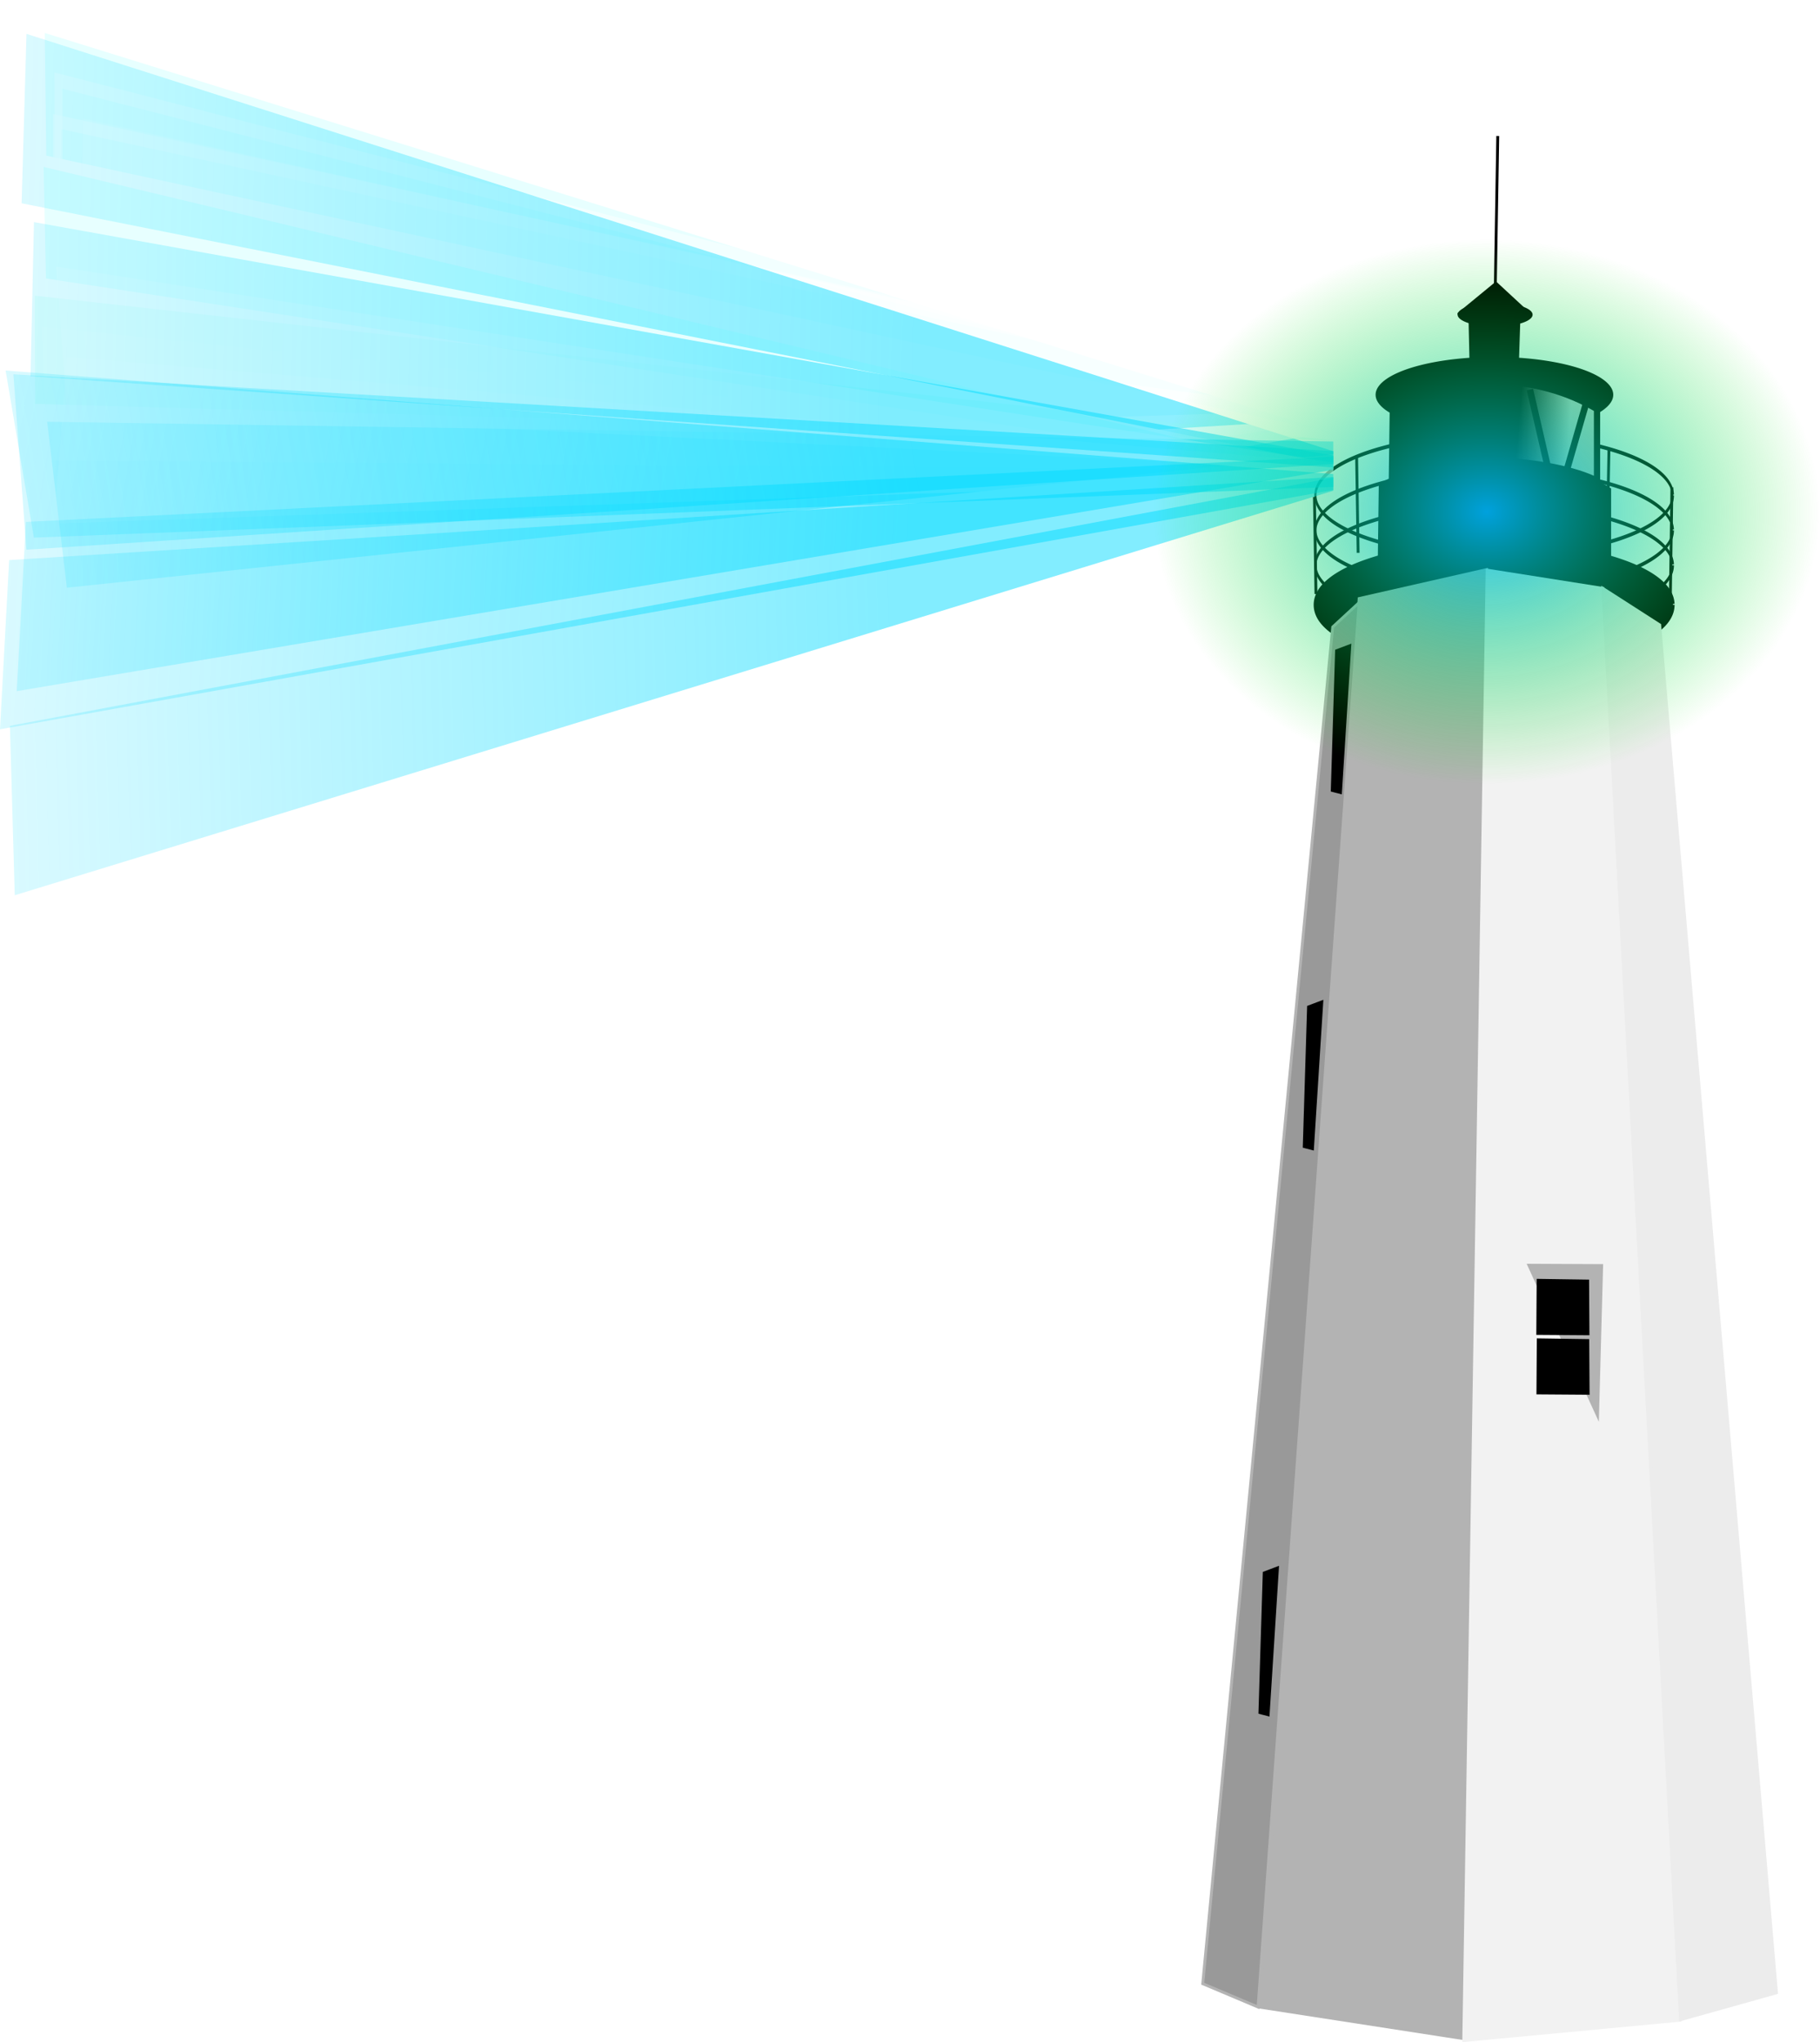
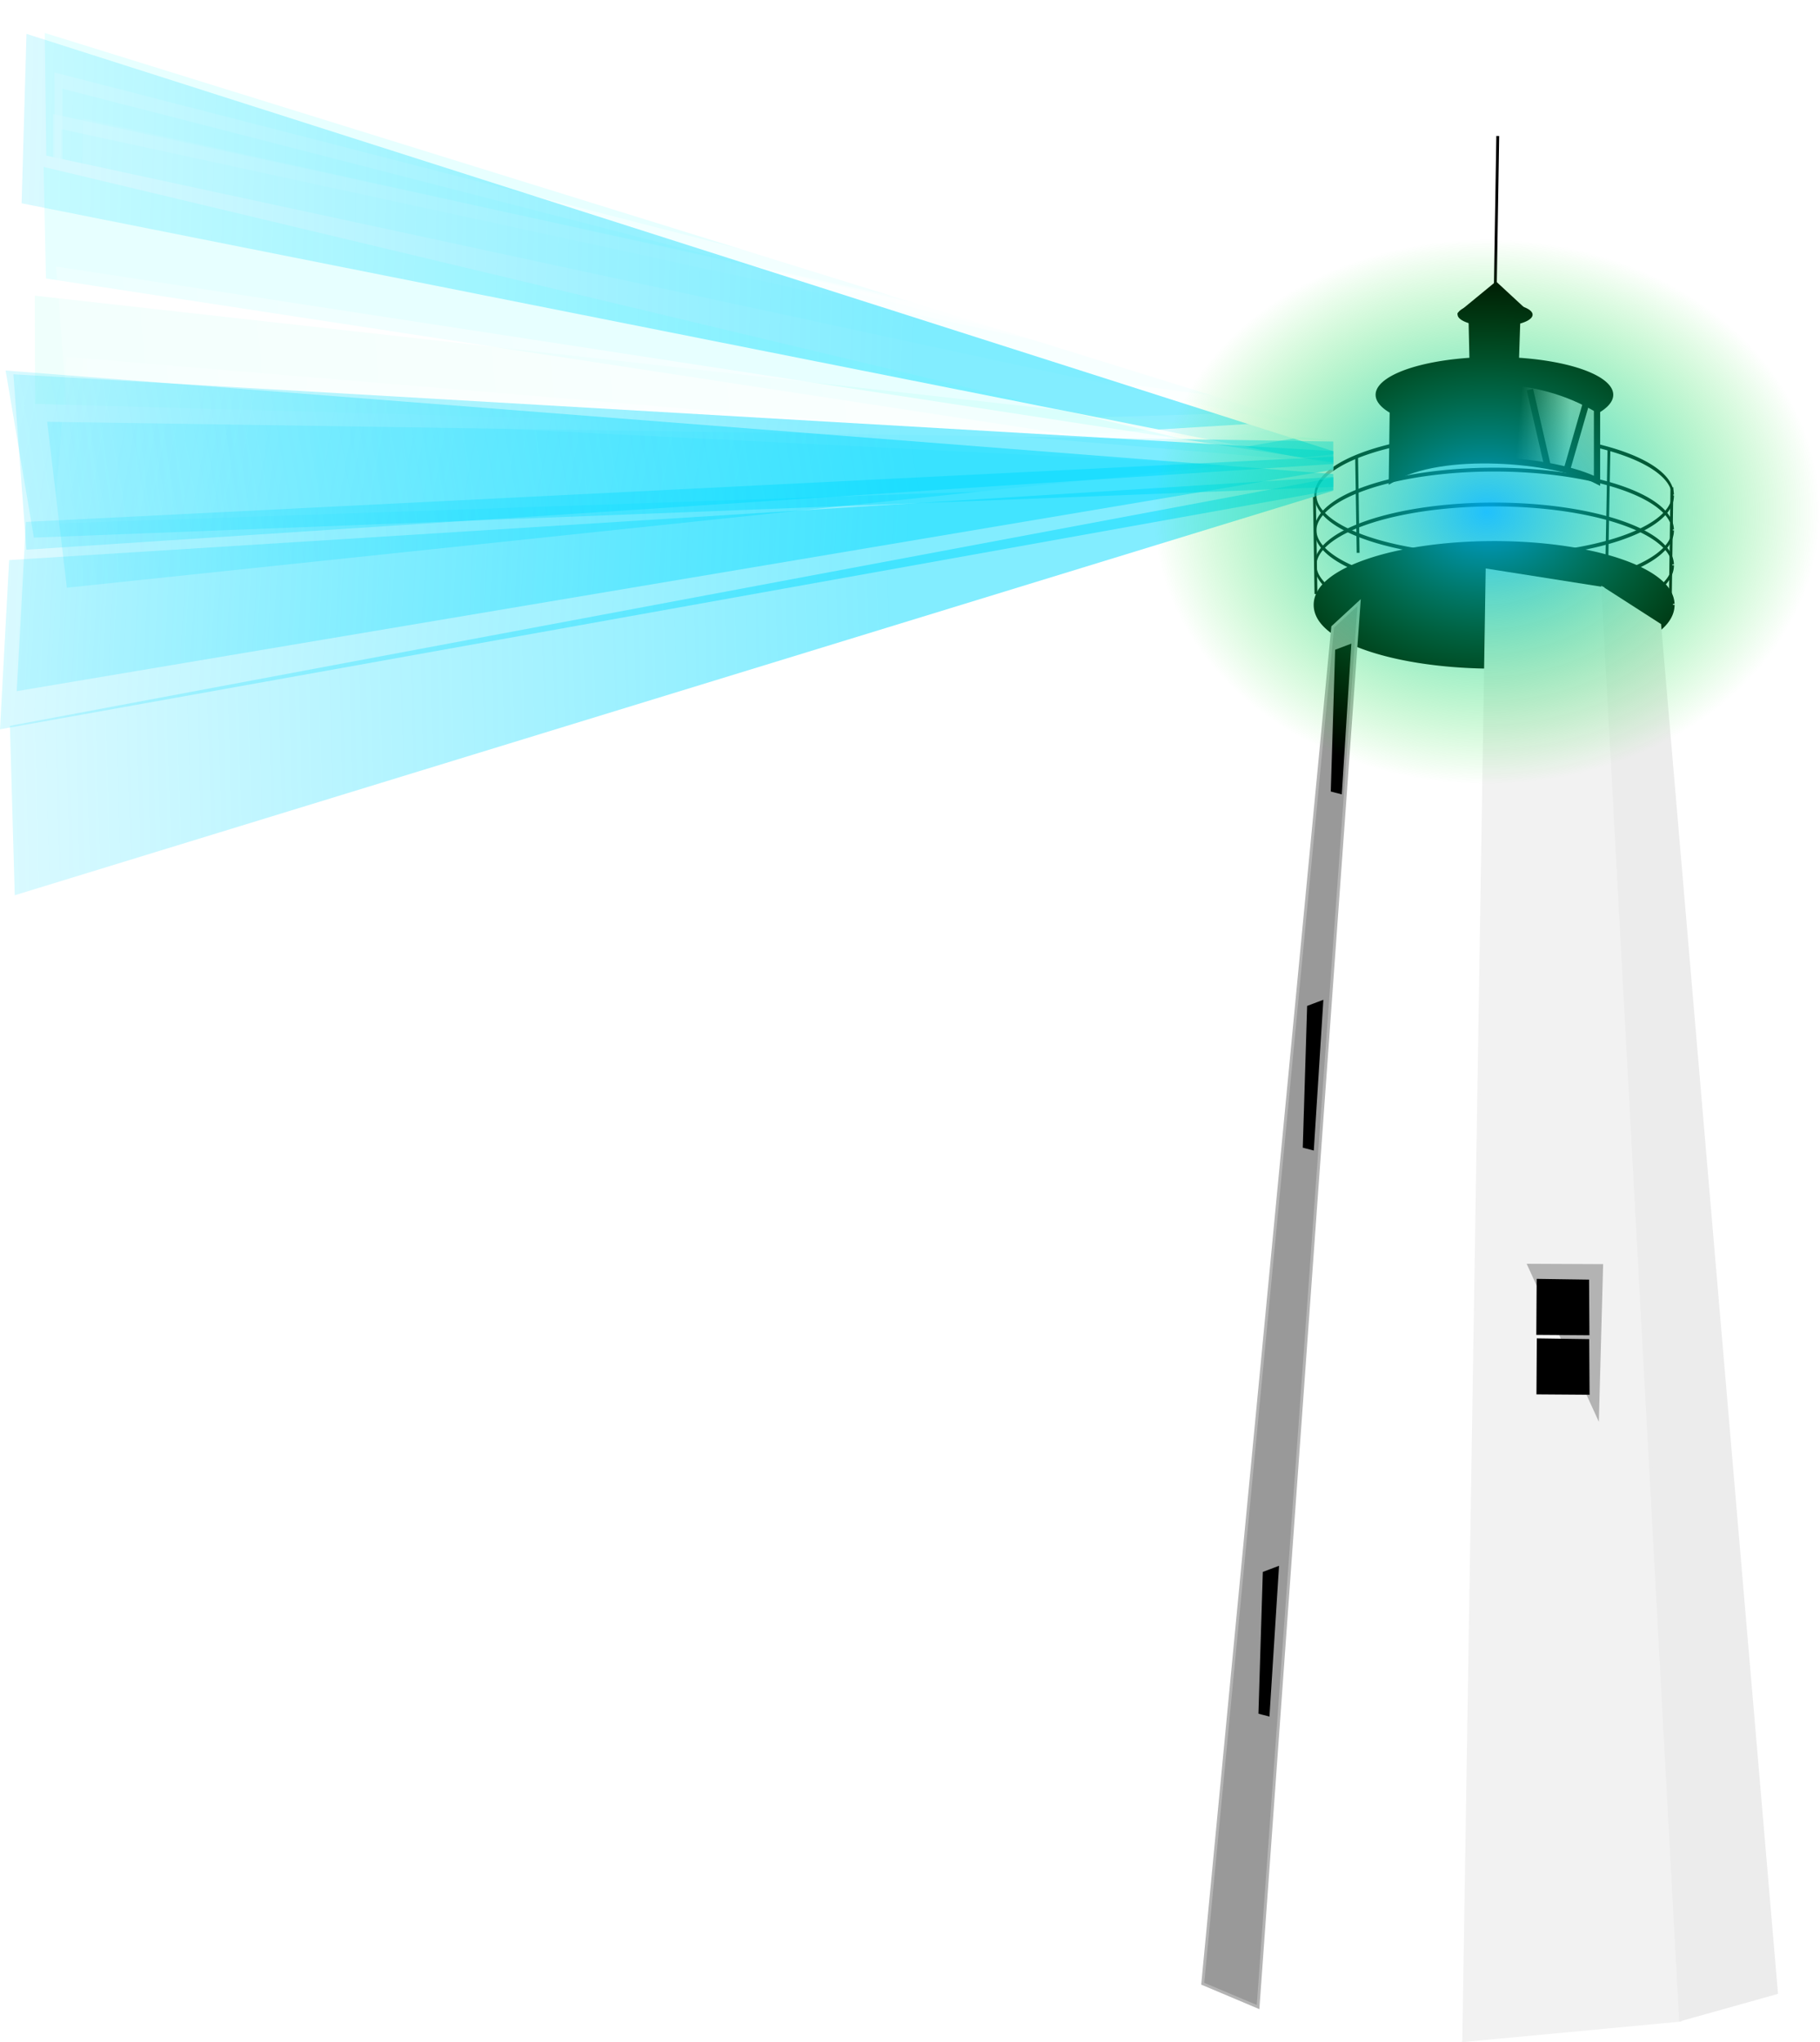
<svg xmlns="http://www.w3.org/2000/svg" xmlns:xlink="http://www.w3.org/1999/xlink" viewBox="0 0 640.06 718.14">
  <defs>
    <linearGradient id="i" y2="445.22" xlink:href="#b" gradientUnits="userSpaceOnUse" x2="1188.2" gradientTransform="matrix(-.714 -.154 .009 -.316 979.33 599.82)" y1="445.22" x1="564.42" />
    <linearGradient id="b" x1="162.84" gradientUnits="userSpaceOnUse" x2="162.84" gradientTransform="matrix(.702 0 0 .676 -3.924 6.49)" y1="439.45" y2="228.35">
      <stop stop-color="#00daff" offset="0" />
      <stop stop-opacity="0" stop-color="#00daff" offset="1" />
    </linearGradient>
    <linearGradient id="v" y2="445.22" gradientUnits="userSpaceOnUse" x2="1188.2" gradientTransform="matrix(-.731 -.012 -.053 -.312 1017.3 570.96)" y1="445.22" x1="564.42">
      <stop stop-color="#00daff" offset="0" />
      <stop stop-opacity="0" stop-color="#00daff" offset="1" />
    </linearGradient>
    <linearGradient id="u" y2="445.22" gradientUnits="userSpaceOnUse" x2="1188.2" gradientTransform="matrix(-.725 .095 -.017 .316 995.87 238.35)" y1="445.22" x1="564.42">
      <stop stop-color="#00daff" offset="0" />
      <stop stop-opacity="0" stop-color="#00daff" offset="1" />
    </linearGradient>
    <linearGradient id="t" y2="445.22" gradientUnits="userSpaceOnUse" x2="1188.2" gradientTransform="matrix(-.725 .095 -.017 .316 989.98 251.77)" y1="445.22" x1="564.42">
      <stop stop-color="#00daff" offset="0" />
      <stop stop-opacity="0" stop-color="#00daff" offset="1" />
    </linearGradient>
    <linearGradient id="a">
      <stop stop-color="#fff" offset="0" />
      <stop stop-opacity="0" stop-color="#fff" offset="1" />
    </linearGradient>
    <linearGradient id="s" y2="445.22" gradientUnits="userSpaceOnUse" x2="1188.2" gradientTransform="matrix(-.731 .008 -.055 .312 1010.7 281.9)" y1="445.22" x1="564.42">
      <stop stop-color="#00daff" offset="0" />
      <stop stop-opacity="0" stop-color="#00daff" offset="1" />
    </linearGradient>
    <linearGradient id="r" y2="445.22" gradientUnits="userSpaceOnUse" x2="1188.2" gradientTransform="matrix(-.714 .154 .009 .316 970.76 250.51)" y1="445.22" x1="564.42">
      <stop stop-color="#00daff" offset="0" />
      <stop stop-opacity="0" stop-color="#00daff" offset="1" />
    </linearGradient>
    <linearGradient id="d" y2="285.22" gradientUnits="userSpaceOnUse" x2="360.36" y1="283.79" x1="342.5">
      <stop offset="0" />
      <stop stop-color="#ccc" offset="1" />
    </linearGradient>
    <linearGradient id="f" y2="445.22" xlink:href="#a" gradientUnits="userSpaceOnUse" x2="1188.2" gradientTransform="matrix(-.682 0 0 1.22 967.34 -126.44)" y1="445.22" x1="564.42" />
    <linearGradient id="h" y2="445.22" xlink:href="#a" gradientUnits="userSpaceOnUse" x2="1188.2" gradientTransform="matrix(-.7 -.065 -.018 .443 984.41 235.89)" y1="445.22" x1="564.42" />
    <linearGradient id="q" y2="445.22" gradientUnits="userSpaceOnUse" x2="1188.2" gradientTransform="matrix(-.687 -.135 .006 -.288 953.07 612.49)" y1="445.22" x1="564.42">
      <stop stop-color="#00daff" offset="0" />
      <stop stop-opacity="0" stop-color="#00daff" offset="1" />
    </linearGradient>
    <linearGradient id="j" y2="445.22" xlink:href="#a" gradientUnits="userSpaceOnUse" x2="1188.2" gradientTransform="matrix(-.718 .087 -.024 -.314 995.29 518.54)" y1="445.22" x1="564.42" />
    <linearGradient id="l" y2="445.22" xlink:href="#b" gradientUnits="userSpaceOnUse" x2="1188.2" gradientTransform="matrix(-.713 .179 -.037 -.31 999.11 486.13)" y1="445.22" x1="564.42" />
    <linearGradient id="o" y2="445.22" xlink:href="#a" gradientUnits="userSpaceOnUse" x2="1188.2" gradientTransform="matrix(-.673 -.055 -.014 .403 955.28 281.41)" y1="445.22" x1="564.42" />
    <linearGradient id="p" y2="445.22" xlink:href="#a" gradientUnits="userSpaceOnUse" x2="1188.2" gradientTransform="matrix(-.689 .084 -.026 -.285 967.79 538.45)" y1="445.22" x1="564.42" />
    <filter id="g" color-interpolation-filters="sRGB">
      <feGaussianBlur stdDeviation="2.186" />
    </filter>
    <filter id="m" color-interpolation-filters="sRGB" width="1.033" y="-.104" x="-.016" height="1.209">
      <feGaussianBlur stdDeviation="4.062" />
    </filter>
    <filter id="n" color-interpolation-filters="sRGB" width="1.026" y="-.165" x="-.013" height="1.331">
      <feGaussianBlur stdDeviation="3.687" />
    </filter>
    <filter id="c" color-interpolation-filters="sRGB" width="1.033" y="-.104" x="-.016" height="1.209">
      <feGaussianBlur stdDeviation="4.062" />
    </filter>
    <filter id="k" color-interpolation-filters="sRGB" width="1.026" y="-.165" x="-.013" height="1.331">
      <feGaussianBlur stdDeviation="3.687" />
    </filter>
    <filter id="e" color-interpolation-filters="sRGB">
      <feGaussianBlur stdDeviation="4.5" />
    </filter>
    <radialGradient id="w" gradientUnits="userSpaceOnUse" cy="133.61" cx="14.817" gradientTransform="matrix(2.864 0 0 2.343 738.15 127.24)" r="40.913">
      <stop stop-color="#00b8fd" offset="0" />
      <stop stop-opacity="0" stop-color="#00e700" offset="1" />
    </radialGradient>
  </defs>
  <path d="M335.11 255.73l663.28-80.86L334.34 291.5z" transform="matrix(.682 0 0 -1.206 -212.275 363.14)" opacity=".363" filter="url(#c)" fill="#45ffff" />
  <path d="M396.25 308.52a66.875 12.589 0 11-.006-.173" transform="matrix(.94 0 0 1.697 215.844 -337.03)" stroke="#000" stroke-width=".792" fill="none" />
  <path d="M396.25 308.52a66.875 12.589 0 11-.006-.173" transform="matrix(.94 0 0 1.697 215.844 -324.76)" stroke="#000" stroke-width=".792" fill="none" />
  <path d="M396.25 308.52a66.875 12.589 0 11-.006-.173" transform="matrix(.94 0 0 1.697 215.844 -310.83)" stroke="#000" stroke-width="1.266" />
-   <path d="M477.98 210.5L442.8 705.85l71.61 11.07 8.39-516.6z" stroke="#b3b3b3" fill="#b3b3b3" />
  <path d="M522.98 200.5l40.714 6.429 27.143 503.57-76.071 7.142z" stroke="#f2f2f2" fill="#f2f2f2" />
  <path d="M563.69 206.92l20 12.857 41.071 481.07-33.75 9.464z" stroke="#ececec" fill="#ececec" />
  <path d="M468.69 220.5l9.286-8.571-35.536 493.93-19.464-8.215z" stroke="#b3b3b3" fill="#999" />
  <path d="M536.9 444.46l26.895.126-1.515 55.432z" fill="#b3b3b3" />
  <path d="M540.92 450.27l17.425.253.126 18.562-17.678-.127zM540.97 471.2l17.425.253.126 18.562-17.678-.127zM443.08 602.3l1.515-49.119 4.672-1.768-3.283 51.644zM458.67 403.24l1.515-49.119 4.672-1.768-3.283 51.644zM468.52 277.98l1.515-49.119 4.672-1.768-3.283 51.644z" stroke="#000" />
  <path d="M396.25 308.52a66.875 12.589 0 11-.006-.173" transform="matrix(.94 0 0 1.697 215.844 -349.31)" stroke="#000" stroke-width=".792" fill="none" />
  <path d="M567.349 138.839a41.786 13.304 0 11-.004-.183" />
  <path d="M297.95 302.54c17.309-10.51 57.09-7.151 72.143.536v-25.18c-21.019-12.346-47.757-13.053-71.786-1.606z" stroke="#000" stroke-width="2.2" fill="url(#d)" transform="translate(191.55 -134.01)" />
-   <path d="M485.03 198.49c17.309-10.51 66.019-8.937 81.071-1.25v-25.179c-18.16-11.63-58.11-14.3-80.71-1.6z" stroke="#000" />
  <path d="M513.07 110.35l13.036-10.714 11.964 11.071z" stroke-linejoin="round" stroke="#000" />
  <path d="M516.91 110.14l.357 16.071 16.43.536.535-16.25z" stroke="#000" />
  <path d="M525.84 103l.893-55.179M477.09 160.32l.536 34.107M462.26 174.78l.54 34.11M587.98 171.39l-.536 37.679M565.84 157.82l-.714 38.214" stroke="#000" fill="none" />
  <path d="M538.985 110.677a13.181 4.197 0 11-.001-.057" />
  <path d="M557.73 142.05l-6.566 22.728M544.09 163.26l-6.06-26.264" stroke="#000" stroke-width="2.3" fill="none" />
  <g>
    <path d="M1013.6 197.14l-658.29 84.542v14.496s662.99 98.569 658.29 93.904z" transform="matrix(-.682 0 0 1.151 711.32 -184.162)" opacity=".668" filter="url(#e)" stroke="#fff" stroke-width="4.048" fill="none" />
    <path d="M286.77 301.95l439.86 97.468v17.688l-439.86 114.58z" opacity=".668" fill="url(#f)" transform="translate(-257.72 -260.3)" />
    <path d="M1012.9 190.92l-657.59 94.611v5.7s660.74 108.96 656.04 104.29z" transform="matrix(-.682 0 0 1.22 711.32 -204.588)" opacity=".668" filter="url(#g)" stroke="#fff" stroke-width="4.048" fill="none" />
    <path d="M281.44 345.28l445.18 59.875v6.424l-450.25-1.9z" opacity=".668" fill="url(#h)" transform="translate(-257.72 -260.3)" />
    <path d="M265.33 331.8l461.3 91.787v-4.588l-459.59-146.78z" opacity=".49" fill="url(#i)" transform="translate(-257.72 -260.3)" />
    <path d="M360.24 384.45l637.23-203.31-628.3 233.59z" transform="matrix(.653 -.348 -.197 -1.154 -147.12 711.06)" opacity=".363" filter="url(#c)" fill="#80ffe6" />
    <path d="M269.5 490.25l457.12-78.122v-4.55L266 435.896z" opacity=".668" fill="url(#j)" transform="translate(-257.72 -260.3)" />
    <path d="M1015.4 297.01l-660.09-11.053v3.268l657.64 50.226z" transform="matrix(-.682 0 0 1.22 711.32 -204.588)" opacity=".313" filter="url(#k)" fill="#fff" />
    <path d="M281.24 466.99l445.38-46.915v-4.493l-452.31-6.95z" opacity=".413" fill="url(#l)" transform="translate(-257.72 -260.3)" />
    <path d="M335.11 255.73l690.19-66.12L334.34 291.5z" transform="matrix(.655 -.005 -.009 -1.097 -201.033 380.15)" opacity=".363" filter="url(#m)" fill="#45ffff" />
-     <path d="M1021.2 227.46l-692.97 45.145.044 3.267 690.48-5.972z" transform="matrix(-.655 .005 .009 1.11 681.49 -142.67)" opacity=".313" filter="url(#n)" fill="#fff" />
    <path d="M281.22 385.8l445.4 37.255v5.846l-449.81 15.513z" opacity=".668" fill="url(#o)" transform="translate(-257.72 -260.3)" />
    <path d="M281.2 403.46l445.42 22.099v-2.652l-449.18-68.864z" opacity=".668" fill="url(#p)" transform="translate(-257.72 -260.3)" />
-     <path d="M268.46 392.63l458.17 32.063v-4.174l-456.96-82.1z" opacity=".49" fill="url(#q)" transform="translate(-257.72 -260.3)" />
    <path d="M261.2 515.57l465.42-87.279v4.588l-463.71 142.27z" opacity=".49" fill="url(#r)" transform="translate(-257.72 -260.3)" />
    <path d="M262.43 391.94l464.19 27.007v4.52L267 453.625z" opacity=".49" fill="url(#s)" transform="translate(-257.72 -260.3)" />
    <path d="M260.94 457.27l465.68-29.23v4.583l-468.9 84.168z" opacity=".49" fill="url(#t)" transform="translate(-257.72 -260.3)" />
    <path d="M266.84 443.85l459.78-22.943v4.583l-463.01 77.881z" opacity=".49" fill="url(#u)" transform="translate(-257.72 -260.3)" />
    <path d="M269.64 449.38l456.98-17.832v-4.525l-466.93-36.415z" opacity=".49" fill="url(#v)" transform="translate(-257.72 -260.3)" />
    <path d="M897.77 440.28c0 52.925-52.449 95.838-117.16 95.854-64.709 0-117.18-42.881-117.22-95.822-.032-52.925 52.392-95.857 117.1-95.897 64.709-.04 117.21 42.828 117.28 95.753" opacity=".875" fill="url(#w)" transform="translate(-257.72 -260.3)" />
  </g>
</svg>